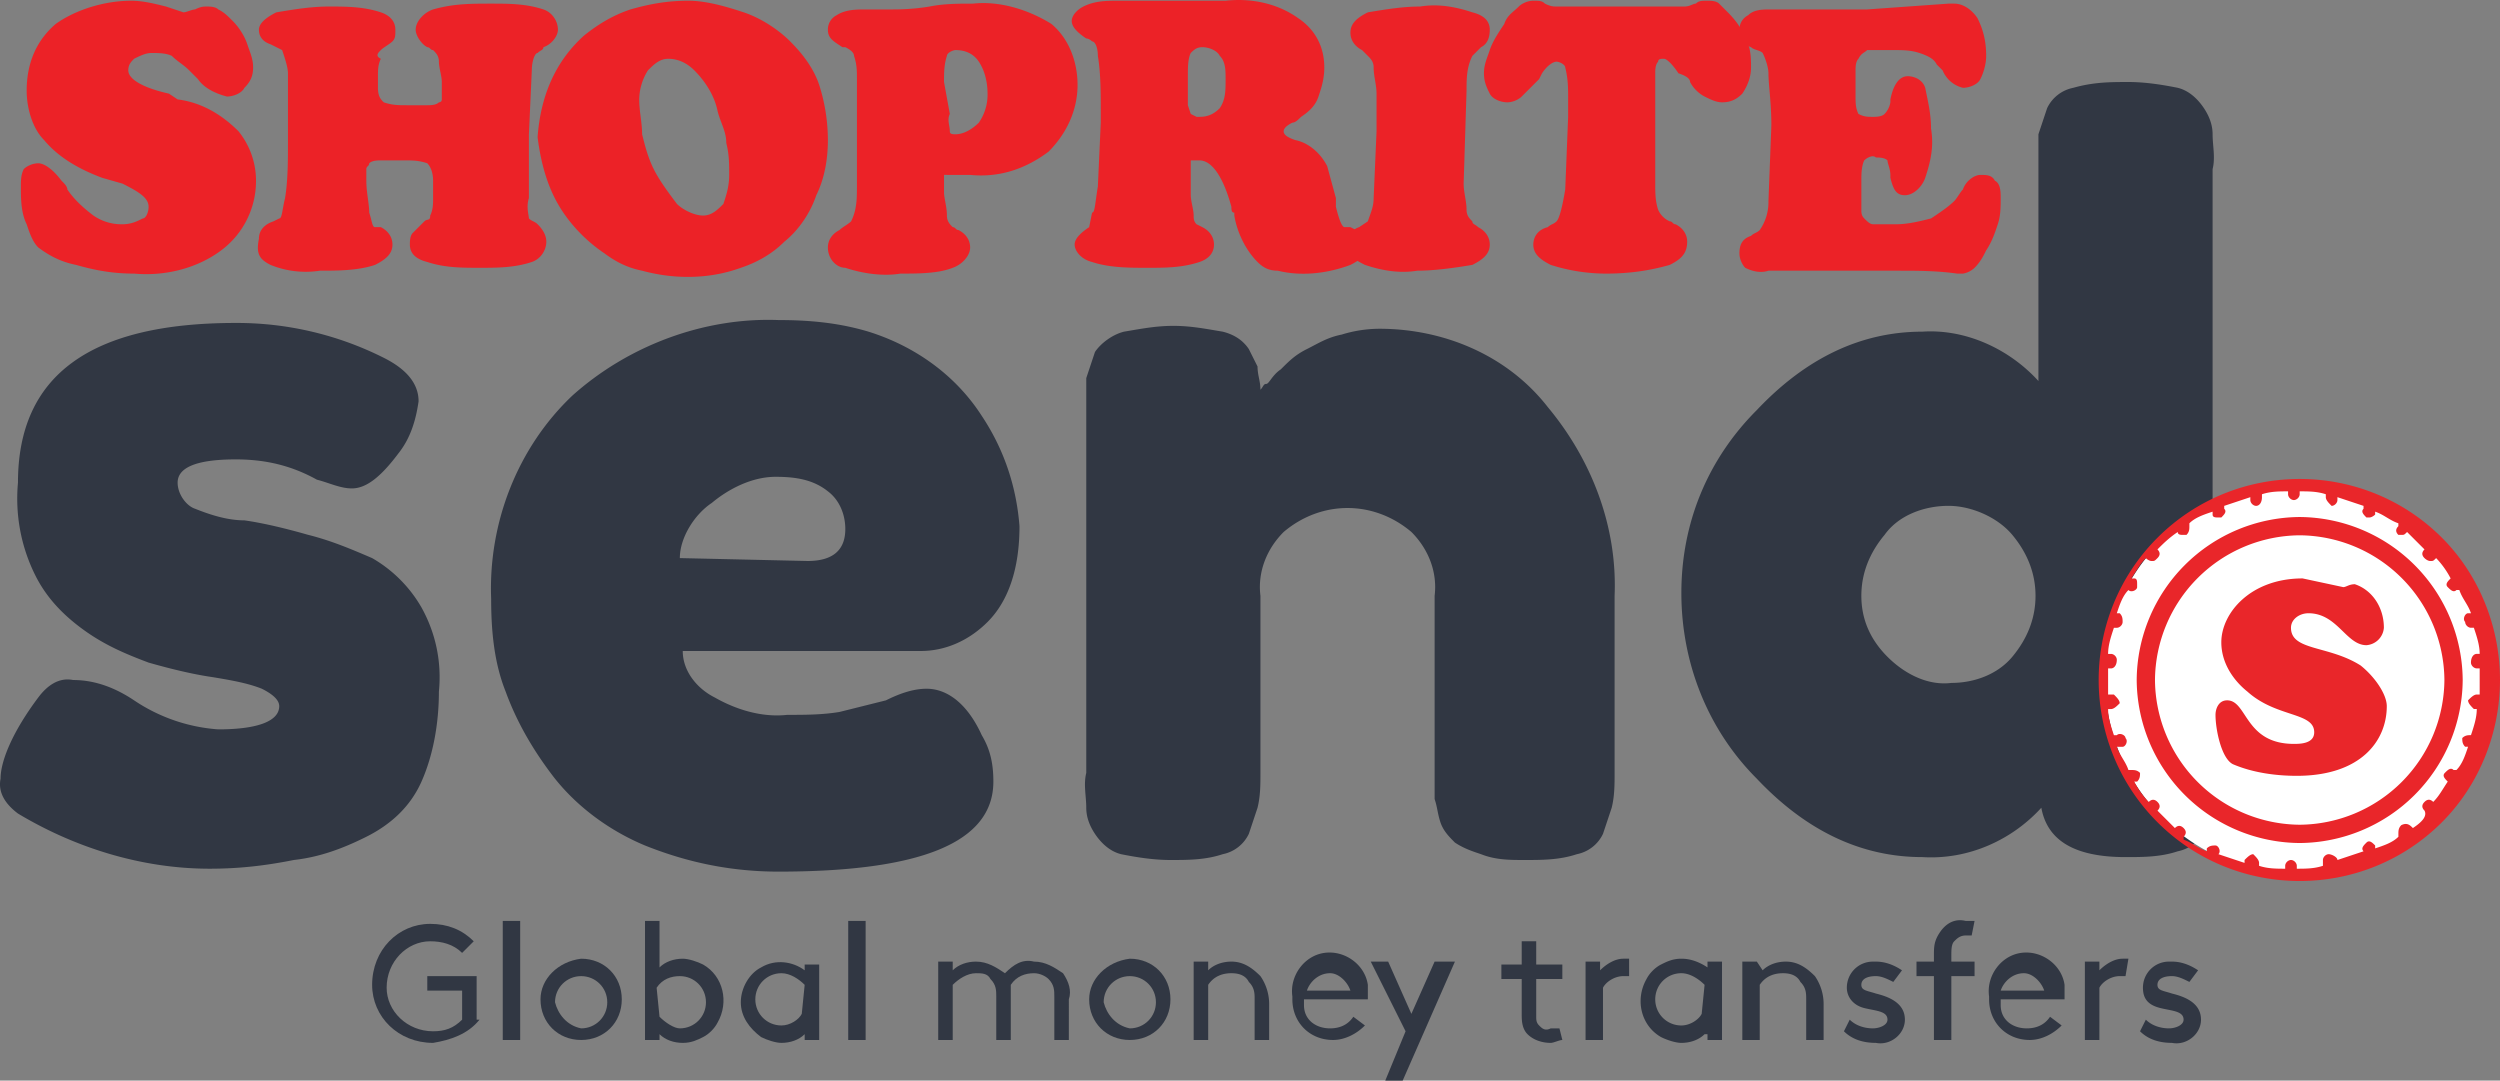
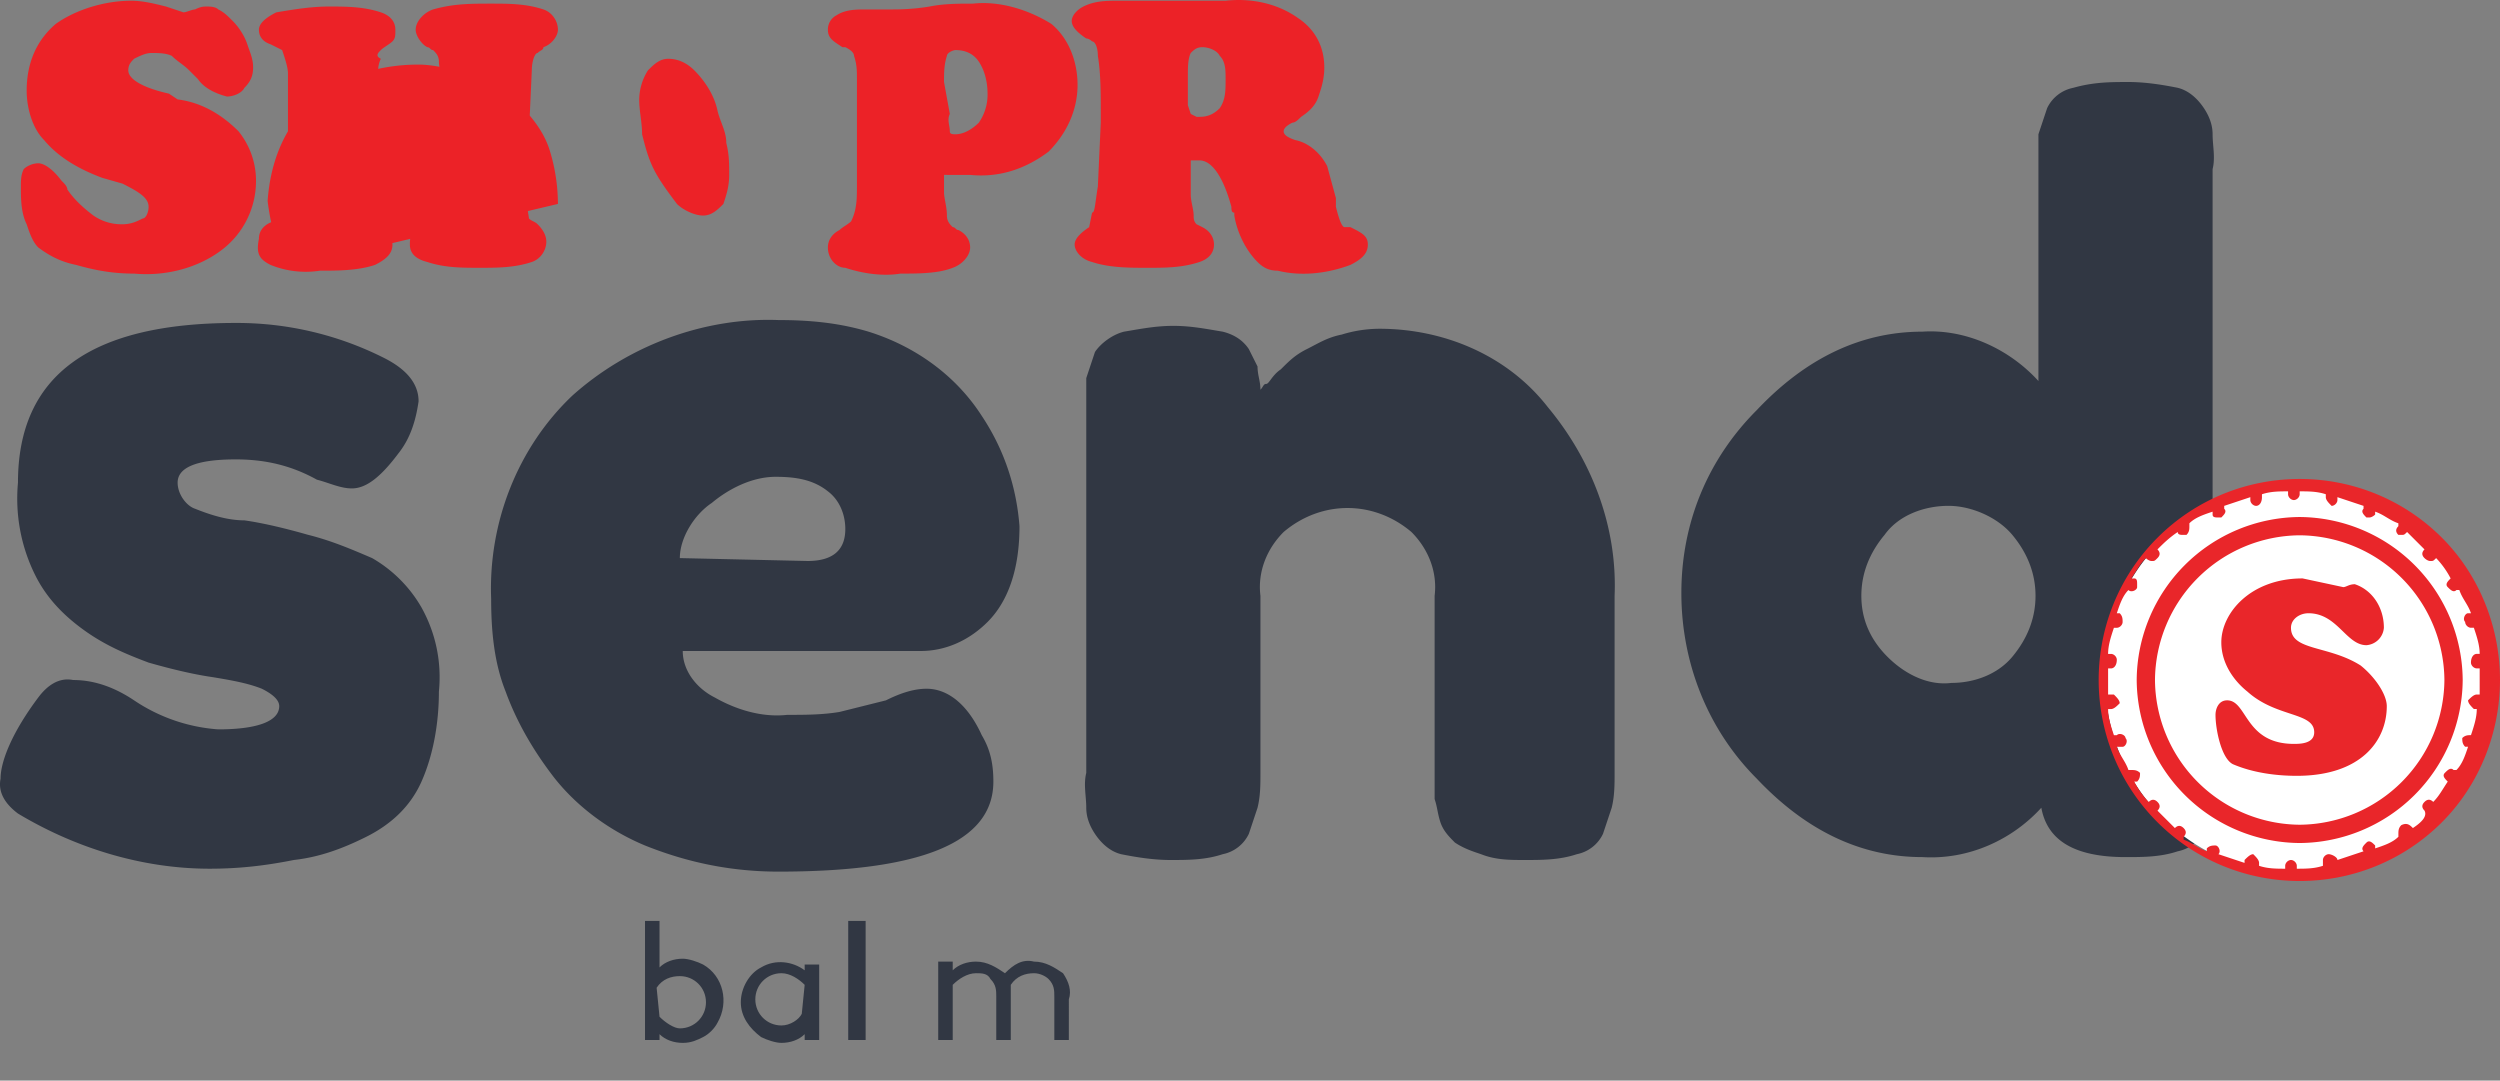
<svg xmlns="http://www.w3.org/2000/svg" width="86.119" height="37.225">
  <rect width="100%" height="100%" fill="#808080" stroke="none" />
  <g fill="#ec2227">
-     <path d="M7.619 8.625a2.98 2.98 0 0 0 1.2-2.4c0-.6-.2-1.2-.6-1.7-.6-.6-1.3-1-2.1-1.1l-.3-.2c-.9-.2-1.4-.5-1.4-.8 0-.2.1-.3.2-.4.2-.1.4-.2.6-.2s.5 0 .7.1c.2.2.4.3.6.5l.3.3c.2.3.6.5 1 .6.2 0 .5-.1.6-.3.2-.2.3-.4.3-.7s-.1-.5-.2-.8-.3-.6-.5-.8-.3-.3-.5-.4c-.1-.1-.3-.1-.4-.1s-.2 0-.4.1c-.1 0-.3.1-.4.1l-.6-.2c-.4-.1-.8-.2-1.2-.2-.9 0-1.9.3-2.6.8-.7.6-1 1.4-1 2.3 0 .6.2 1.3.6 1.7.5.6 1.2 1 2 1.3l.7.2c.6.3.9.5.9.8 0 .2-.1.4-.2.4-.2.1-.4.2-.7.2a1.69 1.69 0 0 1-1-.3c-.4-.3-.7-.6-.9-.9 0-.1-.1-.2-.2-.3-.3-.4-.6-.6-.8-.6s-.4.1-.5.2c-.1.2-.1.4-.1.6 0 .4 0 .9.2 1.3.1.3.2.6.4.8.4.3.8.5 1.3.6.7.2 1.3.3 2 .3 1.1.1 2.2-.2 3-.8zm1.7.5a3.21 3.21 0 0 0 1.7.2c.6 0 1.3 0 1.9-.2.4-.2.6-.4.6-.7s-.2-.5-.4-.6h-.2c-.1 0-.1-.2-.2-.5 0-.3-.1-.7-.1-1.1v-.4c0-.1.1-.1.1-.2.1-.1.3-.1.4-.1h.8c.3 0 .5 0 .8.1.1.1.2.3.2.6v.6c0 .2 0 .4-.1.6 0 .2-.1.1-.2.2l-.1.1-.3.3c-.1.1-.1.3-.1.4 0 .3.2.5.6.6.6.2 1.2.2 1.8.2s1.2 0 1.8-.2c.3-.1.5-.4.5-.7 0-.2-.1-.4-.3-.6-.1-.1-.2-.1-.3-.2 0-.1-.1-.4 0-.7v-2.2l.1-2.2c0-.3.1-.6.2-.6.1-.1.2-.1.2-.2.3-.1.5-.4.5-.6 0-.3-.2-.6-.5-.7-.6-.2-1.2-.2-1.8-.2-.7 0-1.3 0-2 .2-.3.1-.6.4-.6.7 0 .2.2.5.4.6.1 0 .1.1.2.1.1.1.2.2.2.4s.1.5.1.7v.2.4c0 .1-.1.1-.1.1-.1.1-.3.1-.4.1h-.7c-.3 0-.5 0-.8-.1-.1-.1-.2-.2-.2-.5v-.4c0-.2 0-.4.1-.6-.2-.1-.1-.2 0-.3s.3-.2.4-.3.1-.2.1-.4c0-.3-.2-.5-.5-.6-.6-.2-1.2-.2-1.8-.2s-1.2.1-1.8.2c-.4.2-.6.4-.6.6s.1.4.4.5l.4.2c.1.3.2.6.2.8v2.4c0 .6 0 1.3-.1 1.9-.1.4-.1.7-.2.7l-.2.1c-.3.1-.5.3-.5.6-.1.5 0 .7.4.9zm9.9-2.1c.4.7 1 1.3 1.6 1.7.4.3.8.5 1.3.6 1.1.3 2.3.3 3.4-.1.6-.2 1.1-.5 1.5-.9.5-.4.9-1 1.1-1.6.3-.6.4-1.3.4-1.9a6.28 6.28 0 0 0-.3-1.9c-.2-.6-.6-1.1-1-1.5s-1-.8-1.6-1-1.3-.4-1.9-.4c-.7 0-1.3.1-2 .3-.6.2-1.1.5-1.6.9-1 .9-1.5 2.1-1.6 3.5.1.8.3 1.6.7 2.3zm3.1-4.6c.2-.2.4-.4.7-.4.4 0 .7.2.9.4.4.4.7.9.8 1.4.1.4.3.7.3 1.1.1.4.1.7.1 1.1s-.1.7-.2 1c-.2.2-.4.4-.7.4s-.7-.2-.9-.4c-.3-.4-.6-.8-.8-1.2s-.3-.8-.4-1.2c0-.4-.1-.8-.1-1.2a1.93 1.93 0 0 1 .3-1zm10.7 3.6h.4c1 .1 1.9-.2 2.7-.8.6-.6 1-1.4 1-2.3 0-.8-.3-1.6-.9-2.1-.8-.5-1.8-.8-2.7-.7-.5 0-1 0-1.5.1-.6.1-1.1.1-1.3.1h-.9c-.3 0-.7 0-1 .2a.55.55 0 0 0-.3.5c0 .3.2.4.5.6h.1c.2.1.3.2.3.3.1.3.1.5.1.8v3.7c0 .4 0 .8-.2 1.2-.1.1-.3.2-.4.3-.2.1-.4.3-.4.6 0 .4.3.7.6.7.6.2 1.3.3 1.9.2.6 0 1.3 0 1.8-.2.3-.1.6-.4.6-.7s-.2-.5-.4-.6c-.1 0-.1-.1-.2-.1-.1-.1-.2-.2-.2-.4 0-.3-.1-.6-.1-.8v-.6zm-.5-3.2c0-.3 0-.6.1-.9 0-.1.2-.2.3-.2.3 0 .6.1.8.4s.3.7.3 1.1a1.69 1.69 0 0 1-.3 1c-.2.2-.5.4-.8.4-.1 0-.2 0-.2-.1 0-.2-.1-.4 0-.6zm8.4.8v-1c0-.3 0-.6.1-.8.1-.1.2-.2.4-.2s.5.1.6.3c.2.2.2.5.2.8 0 .4 0 .7-.2 1-.2.2-.4.3-.7.3h-.1l-.2-.1zm.2 1.9h.2c.4 0 .8.5 1.1 1.6 0 .1 0 .2.1.2v.1c.1.6.4 1.2.8 1.6.2.2.4.3.7.3.8.2 1.7.1 2.5-.2.4-.2.6-.4.6-.7s-.2-.4-.6-.6h-.2c-.1 0-.2-.3-.3-.7v-.3l-.3-1.1c-.2-.4-.6-.8-1.1-.9-.3-.1-.4-.2-.4-.3s.1-.2.3-.3c.1 0 .2-.1.3-.2.3-.2.5-.4.6-.7s.2-.6.2-1c0-.7-.3-1.3-.9-1.7-.7-.5-1.6-.7-2.5-.6h-3.7c-.4 0-.8 0-1.2.2-.2.1-.4.3-.4.5s.2.4.5.6c.1 0 .2.1.2.1.1 0 .2.2.2.5.1.6.1 1.3.1 1.9v.4l-.1 2.2c-.1.6-.1.9-.2.9l-.1.5c-.3.2-.5.4-.5.6s.2.5.6.6c.6.2 1.3.2 1.9.2s1.2 0 1.8-.2c.3-.1.5-.3.5-.6s-.2-.5-.4-.6l-.2-.1c-.1-.1-.1-.2-.1-.3 0-.2-.1-.5-.1-.7v-1.2z" />
-     <path d="M47.019 9.125c.6.2 1.2.3 1.8.2.6 0 1.3-.1 1.9-.2.4-.2.6-.4.6-.7s-.2-.5-.4-.6c-.1-.1-.2-.1-.2-.2-.1-.1-.2-.2-.2-.4 0-.3-.1-.6-.1-.9l.1-3.2c0-.4 0-.8.2-1.2l.3-.3c.2-.1.3-.3.3-.6s-.2-.5-.6-.6c-.6-.2-1.2-.3-1.8-.2-.6 0-1.2.1-1.8.2-.4.2-.6.4-.6.7s.2.5.4.6l.2.2c.1.1.2.2.2.4 0 .3.1.6.1.9v1.3l-.1 2.3c0 .3-.1.5-.2.8l-.3.2c-.3.1-.5.4-.5.6 0 .3.3.5.7.7zm6.6-8.9c-.1 0-.2 0-.4-.1-.1-.1-.2-.1-.4-.1s-.4.1-.5.2c-.2.2-.4.3-.5.6-.2.3-.4.6-.5.9s-.2.5-.2.8.1.5.2.7.4.3.6.3.4-.1.5-.2l.6-.6.1-.2c.2-.3.4-.4.5-.4s.3.1.3.2c.1.4.1.7.1 1.1v.6l-.1 2.5c-.1.6-.2 1-.3 1.1s-.2.1-.3.2c-.4.1-.5.4-.5.6 0 .3.2.5.6.7a6.28 6.28 0 0 0 1.9.3c.8 0 1.5-.1 2.2-.3.4-.2.6-.4.6-.8 0-.3-.2-.5-.4-.6-.1 0-.1-.1-.2-.1a.78.78 0 0 1-.4-.4c-.1-.3-.1-.6-.1-.9v-1.8-1.6-.4c0-.1 0-.3.1-.4 0-.1.1-.1.2-.1s.3.2.5.5c.3.1.4.2.4.3.1.2.3.4.5.5s.4.2.6.2c.3 0 .5-.1.7-.3.2-.3.3-.6.3-.9s0-.7-.2-1c-.1-.3-.3-.6-.6-.9l-.3-.3c-.1-.1-.3-.1-.4-.1-.2 0-.3 0-.4.1-.1 0-.2.1-.4.1z" />
-     <path d="M67.419 9.425h.2a.76.76 0 0 0 .4-.2c.2-.2.3-.4.4-.6.2-.3.3-.6.4-.9s.1-.6.1-.9c0-.2 0-.5-.2-.6-.1-.2-.3-.2-.5-.2s-.5.2-.6.5c-.1.1-.2.3-.3.4-.2.2-.5.4-.8.6-.4.1-.8.2-1.2.2h-.8c-.1 0-.2-.1-.3-.2s-.1-.2-.1-.3v-1c0-.2 0-.5.1-.7.1-.1.3-.2.4-.1.1 0 .3 0 .4.1 0 .1.1.3.1.5v.1c.1.4.2.6.5.6s.6-.3.7-.6c.2-.6.3-1.1.2-1.7 0-.5-.1-.9-.2-1.4-.1-.3-.4-.4-.6-.4-.3 0-.5.3-.6.8v.1a.76.76 0 0 1-.2.4c-.1.1-.3.1-.4.1-.2 0-.3 0-.5-.1-.1-.2-.1-.4-.1-.6v-.9c0-.1 0-.3.1-.4.1-.2.2-.2.3-.3h.9c.3 0 .6 0 .9.1s.5.2.6.4l.2.2a1.01 1.01 0 0 0 .7.6c.2 0 .5-.1.6-.3s.2-.5.2-.8c0-.5-.1-.9-.3-1.3-.2-.3-.5-.5-.8-.5h-.2l-2.8.2h-3.3c-.3 0-.6 0-.8.2a.55.55 0 0 0-.3.5c0 .2.1.5.4.6.1.1.3.1.4.2.1.2.2.5.2.7 0 .4.1 1 .1 1.8l-.1 2.6a1.69 1.69 0 0 1-.3 1c-.1.1-.2.1-.3.2-.3.1-.4.3-.4.6 0 .2.1.4.2.5.2.1.5.2.8.1h4.5c.6 0 1.3 0 2 .1z" />
+     <path d="M7.619 8.625a2.98 2.98 0 0 0 1.2-2.4c0-.6-.2-1.2-.6-1.7-.6-.6-1.3-1-2.1-1.1l-.3-.2c-.9-.2-1.4-.5-1.4-.8 0-.2.1-.3.2-.4.2-.1.4-.2.6-.2s.5 0 .7.1c.2.2.4.3.6.5l.3.3c.2.3.6.5 1 .6.2 0 .5-.1.6-.3.2-.2.3-.4.3-.7s-.1-.5-.2-.8-.3-.6-.5-.8-.3-.3-.5-.4c-.1-.1-.3-.1-.4-.1s-.2 0-.4.1c-.1 0-.3.1-.4.1l-.6-.2c-.4-.1-.8-.2-1.2-.2-.9 0-1.9.3-2.6.8-.7.6-1 1.4-1 2.3 0 .6.2 1.3.6 1.7.5.6 1.2 1 2 1.3l.7.2c.6.3.9.5.9.8 0 .2-.1.4-.2.4-.2.1-.4.2-.7.2a1.69 1.69 0 0 1-1-.3c-.4-.3-.7-.6-.9-.9 0-.1-.1-.2-.2-.3-.3-.4-.6-.6-.8-.6s-.4.1-.5.2c-.1.2-.1.4-.1.6 0 .4 0 .9.2 1.3.1.3.2.6.4.8.4.3.8.5 1.3.6.7.2 1.3.3 2 .3 1.1.1 2.2-.2 3-.8zm1.7.5a3.21 3.21 0 0 0 1.7.2c.6 0 1.3 0 1.9-.2.4-.2.6-.4.6-.7s-.2-.5-.4-.6h-.2c-.1 0-.1-.2-.2-.5 0-.3-.1-.7-.1-1.1v-.4c0-.1.1-.1.1-.2.1-.1.3-.1.4-.1h.8c.3 0 .5 0 .8.1.1.1.2.3.2.6v.6c0 .2 0 .4-.1.6 0 .2-.1.1-.2.2l-.1.1-.3.3c-.1.1-.1.3-.1.4 0 .3.2.5.6.6.6.2 1.2.2 1.8.2s1.2 0 1.8-.2c.3-.1.5-.4.5-.7 0-.2-.1-.4-.3-.6-.1-.1-.2-.1-.3-.2 0-.1-.1-.4 0-.7v-2.2l.1-2.2c0-.3.1-.6.2-.6.1-.1.2-.1.2-.2.3-.1.5-.4.5-.6 0-.3-.2-.6-.5-.7-.6-.2-1.2-.2-1.8-.2-.7 0-1.3 0-2 .2-.3.1-.6.4-.6.7 0 .2.2.5.4.6.1 0 .1.1.2.1.1.1.2.2.2.4s.1.5.1.7v.2.4c0 .1-.1.1-.1.1-.1.1-.3.1-.4.1h-.7c-.3 0-.5 0-.8-.1-.1-.1-.2-.2-.2-.5v-.4c0-.2 0-.4.1-.6-.2-.1-.1-.2 0-.3s.3-.2.4-.3.1-.2.1-.4c0-.3-.2-.5-.5-.6-.6-.2-1.2-.2-1.8-.2s-1.2.1-1.8.2c-.4.2-.6.4-.6.6s.1.4.4.5l.4.2c.1.3.2.6.2.8v2.4c0 .6 0 1.3-.1 1.9-.1.4-.1.7-.2.7l-.2.1c-.3.1-.5.3-.5.6-.1.5 0 .7.4.9zm9.9-2.1a6.28 6.28 0 0 0-.3-1.9c-.2-.6-.6-1.1-1-1.5s-1-.8-1.6-1-1.3-.4-1.9-.4c-.7 0-1.3.1-2 .3-.6.2-1.1.5-1.6.9-1 .9-1.5 2.1-1.6 3.5.1.8.3 1.6.7 2.3zm3.1-4.6c.2-.2.4-.4.7-.4.4 0 .7.2.9.4.4.4.7.9.8 1.4.1.4.3.7.3 1.1.1.4.1.7.1 1.1s-.1.7-.2 1c-.2.2-.4.4-.7.4s-.7-.2-.9-.4c-.3-.4-.6-.8-.8-1.2s-.3-.8-.4-1.2c0-.4-.1-.8-.1-1.2a1.93 1.93 0 0 1 .3-1zm10.7 3.6h.4c1 .1 1.9-.2 2.7-.8.6-.6 1-1.4 1-2.3 0-.8-.3-1.6-.9-2.1-.8-.5-1.8-.8-2.7-.7-.5 0-1 0-1.5.1-.6.1-1.1.1-1.3.1h-.9c-.3 0-.7 0-1 .2a.55.55 0 0 0-.3.5c0 .3.2.4.5.6h.1c.2.1.3.2.3.3.1.3.1.5.1.8v3.7c0 .4 0 .8-.2 1.2-.1.1-.3.2-.4.3-.2.1-.4.3-.4.6 0 .4.3.7.6.7.6.2 1.3.3 1.9.2.6 0 1.3 0 1.8-.2.3-.1.6-.4.6-.7s-.2-.5-.4-.6c-.1 0-.1-.1-.2-.1-.1-.1-.2-.2-.2-.4 0-.3-.1-.6-.1-.8v-.6zm-.5-3.2c0-.3 0-.6.1-.9 0-.1.2-.2.3-.2.3 0 .6.1.8.4s.3.7.3 1.1a1.69 1.69 0 0 1-.3 1c-.2.2-.5.4-.8.4-.1 0-.2 0-.2-.1 0-.2-.1-.4 0-.6zm8.4.8v-1c0-.3 0-.6.1-.8.1-.1.2-.2.4-.2s.5.1.6.3c.2.2.2.5.2.8 0 .4 0 .7-.2 1-.2.2-.4.3-.7.3h-.1l-.2-.1zm.2 1.9h.2c.4 0 .8.5 1.1 1.6 0 .1 0 .2.1.2v.1c.1.6.4 1.2.8 1.6.2.2.4.3.7.3.8.2 1.7.1 2.5-.2.4-.2.6-.4.6-.7s-.2-.4-.6-.6h-.2c-.1 0-.2-.3-.3-.7v-.3l-.3-1.1c-.2-.4-.6-.8-1.1-.9-.3-.1-.4-.2-.4-.3s.1-.2.3-.3c.1 0 .2-.1.3-.2.3-.2.5-.4.6-.7s.2-.6.2-1c0-.7-.3-1.3-.9-1.7-.7-.5-1.6-.7-2.5-.6h-3.7c-.4 0-.8 0-1.2.2-.2.1-.4.3-.4.5s.2.4.5.6c.1 0 .2.1.2.1.1 0 .2.2.2.5.1.6.1 1.3.1 1.9v.4l-.1 2.2c-.1.6-.1.9-.2.9l-.1.5c-.3.2-.5.4-.5.6s.2.5.6.6c.6.2 1.3.2 1.9.2s1.2 0 1.8-.2c.3-.1.5-.3.5-.6s-.2-.5-.4-.6l-.2-.1c-.1-.1-.1-.2-.1-.3 0-.2-.1-.5-.1-.7v-1.2z" />
  </g>
  <path d="M7.219 29.925c-2.3 0-4.6-.7-6.6-1.9-.4-.3-.7-.7-.6-1.2 0-.6.4-1.6 1.3-2.8.3-.4.7-.7 1.2-.6.8 0 1.5.3 2.1.7a5.93 5.93 0 0 0 2.9 1c1.4 0 2.1-.3 2.1-.8 0-.2-.2-.4-.6-.6-.5-.2-1.1-.3-1.7-.4-.7-.1-1.5-.3-2.2-.5-.8-.3-1.5-.6-2.2-1.1s-1.3-1.1-1.7-1.9c-.5-1-.7-2.1-.6-3.2 0-3.7 2.5-5.5 7.5-5.5a11.25 11.25 0 0 1 5.1 1.2c.8.4 1.2.9 1.2 1.5-.1.7-.3 1.3-.7 1.8-.6.8-1.1 1.2-1.6 1.2-.4 0-.8-.2-1.2-.3-.9-.5-1.8-.7-2.8-.7-1.4 0-2 .3-2 .8 0 .4.3.8.6.9.5.2 1.1.4 1.7.4.7.1 1.5.3 2.2.5.8.2 1.5.5 2.2.8a4.62 4.62 0 0 1 1.7 1.7c.5.9.7 1.9.6 2.9 0 1.1-.2 2.2-.6 3.1s-1.1 1.5-1.9 1.9-1.6.7-2.5.8c-1 .2-1.9.3-2.9.3zm27.9-11.8c0 1.5-.4 2.6-1.1 3.3-.6.6-1.4 1-2.3 1h-8.2c0 .7.5 1.3 1.1 1.6.7.4 1.6.7 2.5.6.6 0 1.2 0 1.8-.1l1.2-.3.4-.1c.4-.2.9-.4 1.4-.4.7 0 1.4.5 1.9 1.6.3.5.4 1 .4 1.6 0 2.1-2.5 3.1-7.4 3.1-1.6 0-3.1-.3-4.6-.9-1.2-.5-2.3-1.3-3.1-2.3-.7-.9-1.3-1.9-1.7-3-.4-1-.5-2.1-.5-3.2-.1-2.6.9-5.2 2.8-7 1.9-1.7 4.5-2.7 7.1-2.6 1.1 0 2.1.1 3.1.4 1.6.5 3 1.5 3.9 2.9.8 1.2 1.2 2.5 1.3 3.8zm-7.3 1.2c.9 0 1.3-.4 1.3-1.1 0-.5-.2-1-.6-1.3-.5-.4-1.1-.5-1.8-.5-.8 0-1.6.4-2.2.9-.6.4-1.1 1.2-1.1 1.9zm19.7-8c2.2 0 4.4.9 5.8 2.7 1.5 1.8 2.4 4.1 2.3 6.5v6.1c0 .4 0 .8-.1 1.2l-.3.9a1.27 1.27 0 0 1-.9.7c-.6.2-1.2.2-1.8.2-.5 0-1 0-1.5-.2-.3-.1-.6-.2-.9-.4-.2-.2-.4-.4-.5-.7s-.1-.5-.2-.8v-7c.1-.8-.2-1.6-.8-2.2-1.3-1.1-3.1-1.1-4.4 0-.6.6-.9 1.4-.8 2.2v6.1c0 .4 0 .8-.1 1.2l-.3.9a1.27 1.27 0 0 1-.9.7c-.6.2-1.2.2-1.8.2s-1.2-.1-1.7-.2c-.4-.1-.7-.4-.9-.7s-.3-.6-.3-.9c0-.4-.1-.8 0-1.2v-12.4-1.2l.3-.9c.2-.3.6-.6 1-.7.6-.1 1.1-.2 1.7-.2s1.1.1 1.7.2c.4.1.7.3.9.6l.3.6c0 .3.1.5.1.8.1-.1.1-.2.2-.2s.2-.3.5-.5c.3-.3.5-.5.9-.7s.7-.4 1.2-.5a4.44 4.44 0 0 1 1.3-.2zm25.8-8.5c.6 0 1.2.1 1.7.2.4.1.7.4.9.7s.3.6.3.9c0 .4.1.8 0 1.2v20.7 1.2l-.3.9a1.27 1.27 0 0 1-.9.7c-.6.2-1.2.2-1.8.2-1.8 0-2.7-.6-2.9-1.7-1 1.1-2.5 1.8-4.1 1.7-2.1 0-4-.9-5.7-2.7-1.7-1.7-2.6-4-2.6-6.4s.9-4.6 2.6-6.3c1.7-1.8 3.6-2.7 5.7-2.7 1.5-.1 3 .6 4 1.7v-7.3-1.2l.3-.9a1.27 1.27 0 0 1 .9-.7c.7-.2 1.3-.2 1.9-.2zm-8.3 19.8c.6.6 1.4 1 2.2.9.8 0 1.6-.3 2.1-.9s.8-1.3.8-2.1-.3-1.5-.8-2.1-1.4-1-2.2-1-1.7.3-2.2 1c-.5.6-.8 1.3-.8 2.1s.3 1.5.9 2.1z" fill="#313743" />
  <path d="M79.219 16.725a6.7 6.7 0 1 1-6.7 6.7c-.1-3.7 2.9-6.7 6.7-6.7h0" fill="#fff" />
  <path d="M83.119 28.525h0c-.1-.1-.2-.2-.4-.1h0c-.1.1-.1.2-.1.3h0v.1c-.2.2-.5.3-.8.4v-.1c-.1-.1-.2-.2-.3-.1s-.2.2-.1.3h0l-.9.3h0c0-.1-.2-.2-.3-.2s-.2.1-.2.2v.2c-.3.1-.6.1-.9.1v-.1c0-.1-.1-.2-.2-.2h0c-.1 0-.2.1-.2.2v.1c-.3 0-.6 0-.9-.1v-.1c0-.1-.1-.2-.2-.3-.1 0-.2.1-.3.2v.1l-.9-.3h0c.1-.1 0-.3-.1-.3s-.2 0-.3.1v.1c-.3-.1-.5-.3-.8-.4v-.1c.1-.1.1-.2 0-.3h0c-.1-.1-.2-.1-.3 0h0 0l-.6-.6h0c.1-.1.1-.2 0-.3h0c-.1-.1-.2-.1-.3 0h0a3.04 3.04 0 0 1-.5-.7h.1c.1-.1.1-.2.1-.3-.1-.1-.2-.1-.3-.1h-.1c-.1-.3-.3-.5-.4-.8h.2c.1 0 .2-.2.1-.3 0-.1-.2-.2-.3-.1h-.1c-.1-.3-.2-.6-.2-.9h.1c.1 0 .2-.1.3-.2 0-.1-.1-.2-.2-.3h-.1-.1v-.9h.1c.1 0 .2-.1.2-.3 0-.1-.1-.2-.2-.2h-.1c0-.3.1-.6.2-.9h.1c.1 0 .2-.1.2-.2s0-.2-.1-.3h-.1c.1-.3.2-.6.4-.8h0c.1.1.3 0 .3-.1v-.1c0-.1 0-.2-.1-.2h-.1c.2-.3.3-.5.5-.7h0s.1.1.2.1.1 0 .2-.1.1-.2 0-.3h0 0c.2-.2.4-.4.7-.6h0c0 .1.1.1.2.1h.1c.1-.1.1-.2.1-.3h0v-.1c.2-.2.5-.3.8-.4v.1c0 .1.1.1.2.1h.1c.1-.1.2-.2.1-.3v-.1l.9-.3v.1c0 .1.1.2.2.2h0c.1 0 .2-.1.2-.3v-.1c.3-.1.6-.1.9-.1v.1c0 .1.1.2.2.2s.2-.1.2-.2h0v-.1c.3 0 .6 0 .9.1v.1c0 .1.1.2.2.3h0c.1 0 .2-.1.2-.2v-.1l.9.3v.1c-.1.1 0 .2.1.3h.1c.1 0 .2-.1.2-.1v-.1c.3.1.5.3.8.4v.1c-.1.1-.1.2 0 .3h0 .1c.1 0 .1 0 .2-.1h0l.6.6h0c-.1.1-.1.2 0 .3h0s.1.1.2.1.1 0 .2-.1h0a3.04 3.04 0 0 1 .5.7h0c-.1.1-.2.2-.1.3s.2.2.3.1h.1c.1.3.3.5.4.8h-.1c-.1 0-.2.2-.1.3 0 .1.1.2.2.2h.1c.1.3.2.6.2.9h-.1c-.1 0-.2.1-.2.3 0 .1.1.2.2.2h.1v.9h-.1c-.1 0-.2.1-.3.2 0 .1.1.2.2.3h.1c0 .3-.1.6-.2.9h0c-.1 0-.2 0-.3.1 0 .1 0 .2.1.3h.1c-.1.3-.2.6-.4.8h-.1c-.1-.1-.2 0-.3.1s0 .2.1.3h0c-.2.3-.3.5-.5.7h0c-.1-.1-.2-.1-.3 0s-.1.2 0 .3h0 0c.1.2-.1.4-.4.6m1-10c-2.7-2.7-7.1-2.7-9.8 0s-2.7 7.1 0 9.8 7.1 2.7 9.8 0c1.3-1.3 2-3.1 2-4.9s-.7-3.6-2-4.9" fill="#e9262a" />
  <path d="M84.519 23.425a5.34 5.34 0 0 1-5.3 5.3 5.34 5.34 0 0 1-5.3-5.3 5.34 5.34 0 0 1 5.3-5.3 5.34 5.34 0 0 1 5.3 5.3h0" fill="#fff" />
  <path d="M84.519 23.425a5.34 5.34 0 0 1-5.3 5.3 5.34 5.34 0 0 1-5.3-5.3 5.34 5.34 0 0 1 5.3-5.3 5.34 5.34 0 0 1 5.3 5.3z" fill="none" stroke="#e9262a" stroke-width=".63" stroke-miterlimit="10" />
  <path d="M81.319 22.925c-1.1-.7-2.4-.5-2.4-1.3 0-.3.3-.5.6-.5 1 0 1.3 1.1 2 1.1a.65.65 0 0 0 .6-.6h0c0-.7-.4-1.3-1-1.5-.2 0-.3.1-.4.1l-1.4-.3c-1.8 0-2.8 1.2-2.8 2.2 0 .7.4 1.3.9 1.7 1 .9 2.3.7 2.3 1.4 0 .4-.5.4-.7.4-1.7 0-1.6-1.5-2.3-1.5-.3 0-.4.3-.4.5 0 .5.2 1.5.6 1.7.7.3 1.5.4 2.2.4 2.2 0 3.1-1.2 3.1-2.4 0-.4-.4-1-.9-1.4" fill="#e9262a" />
  <g fill="#313743" transform="translate(-1.881 -2.175)">
-     <path d="M18.4 37.3c-.4.5-1 .7-1.6.8-1.2 0-2.1-.9-2.1-2 0-1.2.9-2.1 2-2.1.6 0 1.1.2 1.5.6l-.4.4c-.3-.3-.7-.4-1.1-.4-.8 0-1.5.7-1.5 1.6 0 .8.7 1.5 1.6 1.5.4 0 .7-.1 1-.4v-1h-1.2v-.5h1.7v1.5zm.8-3.4h.6V38h-.6z" />
    <use href="#A" />
    <path d="M24.6 38h-.5v-4.1h.5v1.6c.2-.2.5-.3.8-.3.2 0 .5.1.7.2.7.4.9 1.3.5 2-.1.2-.3.4-.5.5s-.4.2-.7.2-.6-.1-.8-.3zm0-.8c.2.2.5.4.7.4.5 0 .9-.4.9-.9s-.4-.9-.9-.9c-.3 0-.6.1-.8.4zm5 .6c-.2.2-.5.3-.8.3-.2 0-.5-.1-.7-.2-.4-.3-.7-.7-.7-1.2s.3-1 .7-1.2c.5-.3 1.1-.2 1.5.1v-.2h.5V38h-.5zm0-1.7c-.2-.2-.5-.4-.8-.4-.5 0-.9.4-.9.9s.4.9.9.9c.3 0 .6-.2.7-.4zm1.5-2.2h.6V38h-.6zm3.6 1.4v.3c.2-.2.5-.3.8-.3.4 0 .7.2 1 .4.3-.3.6-.5 1-.4.4 0 .7.2 1 .4.2.3.3.6.2.9V38h-.5v-1.5c0-.2 0-.4-.2-.6-.1-.1-.3-.2-.5-.2-.3 0-.6.1-.8.4v.5V38h-.5v-1.5c0-.2 0-.4-.2-.6-.1-.2-.3-.2-.5-.2-.3 0-.6.2-.8.4V38h-.5v-2.7z" />
    <use href="#A" x="18.9" />
-     <path d="M43.5 35.6c.2-.2.5-.3.8-.3.4 0 .7.2 1 .5a1.69 1.69 0 0 1 .3 1V38h-.5v-1.4c0-.2 0-.4-.2-.6-.1-.2-.3-.3-.6-.3s-.6.1-.8.4V38H43v-2.7h.5zm3.3 1.2c0 .5.4.8.9.8.3 0 .6-.1.8-.4l.4.3c-.3.3-.7.5-1.1.5-.8 0-1.4-.6-1.4-1.4v-.1c-.1-.7.4-1.4 1.1-1.5s1.4.4 1.5 1.1v.4.1h-2.2zm.1-.5h1.5c-.1-.3-.4-.6-.7-.6-.4 0-.7.3-.8.6zm2.7 3.1l.7-1.7-1.2-2.4h.6l.8 1.8.8-1.8h.7l-1.8 4.1zm6.1-1.4c-.1 0-.3.1-.4.1-.3 0-.6-.1-.8-.3s-.2-.5-.2-.7v-1.2h-.7v-.5h.7v-.8h.5v.8h.9v.5h-.9v1.3c0 .1 0 .2.1.3s.2.2.4.1h.3zm2.3-2.2h-.2c-.3 0-.6.2-.7.4V38h-.6v-2.7h.5v.3c.2-.2.5-.4.8-.4h.2zm2.6 2c-.2.2-.5.3-.8.3-.2 0-.5-.1-.7-.2-.7-.4-.9-1.3-.5-2 .1-.2.3-.4.5-.5s.4-.2.7-.2.6.1.9.3v-.2h.5V38h-.5v-.2zm0-1.7c-.2-.2-.5-.4-.8-.4-.5 0-.9.4-.9.9s.4.9.9.9c.3 0 .6-.2.7-.4zm2-.5c.2-.2.5-.3.8-.3.4 0 .7.2 1 .5a1.69 1.69 0 0 1 .3 1V38h-.6v-1.4c0-.2 0-.4-.2-.6-.1-.2-.3-.3-.6-.3s-.6.1-.8.4V38h-.6v-2.7h.5zm3 1.7c.2.2.5.3.8.3.2 0 .5-.1.5-.3 0-.3-.4-.3-.8-.4s-.6-.4-.6-.7c0-.5.4-.9.9-.9h.1c.3 0 .6.1.9.3l-.3.4c-.2-.1-.4-.2-.6-.2-.3 0-.5.1-.5.3s.2.2.5.3c.4.1 1 .3 1 .9 0 .5-.5.9-1 .8-.4 0-.8-.1-1.1-.4zm4.2-2.9h-.2c-.2 0-.3.1-.4.2s-.1.3-.1.5v.2h.8v.5h-.8V38h-.6v-2.2h-.6v-.5h.6v-.2c0-.3 0-.5.2-.8s.5-.5.9-.4h.3zm1 2.4c0 .5.4.8.9.8.3 0 .6-.1.8-.4l.4.3c-.3.3-.7.5-1.1.5-.8 0-1.4-.6-1.4-1.4v-.1c-.1-.7.4-1.4 1.1-1.5s1.4.4 1.5 1.1v.4.1h-2.2zm0-.5h1.5c-.1-.3-.4-.6-.7-.6-.4 0-.7.3-.8.6zm4.3-.5h-.2c-.3 0-.6.2-.7.4V38h-.5v-2.7h.5v.3c.2-.2.5-.4.8-.4h.2zm.7 1.5c.2.2.5.3.8.3.2 0 .5-.1.5-.3 0-.3-.4-.3-.8-.4s-.6-.3-.6-.7c0-.5.4-.9.9-.9h.1c.3 0 .6.1.9.3l-.3.4c-.2-.1-.4-.2-.6-.2-.3 0-.5.1-.5.3s.2.2.5.3c.4.1 1 .3 1 .9 0 .5-.5.9-1 .8-.4 0-.8-.1-1.1-.4z" />
  </g>
  <defs>
-     <path id="A" d="M21.9 35.2c.8 0 1.4.6 1.4 1.4s-.6 1.4-1.4 1.4-1.4-.6-1.4-1.4c0-.7.6-1.3 1.4-1.4zm0 2.4c.5 0 .9-.4.9-.9s-.4-.9-.9-.9-.9.4-.9.9c.1.4.4.8.9.9z" />
-   </defs>
+     </defs>
</svg>